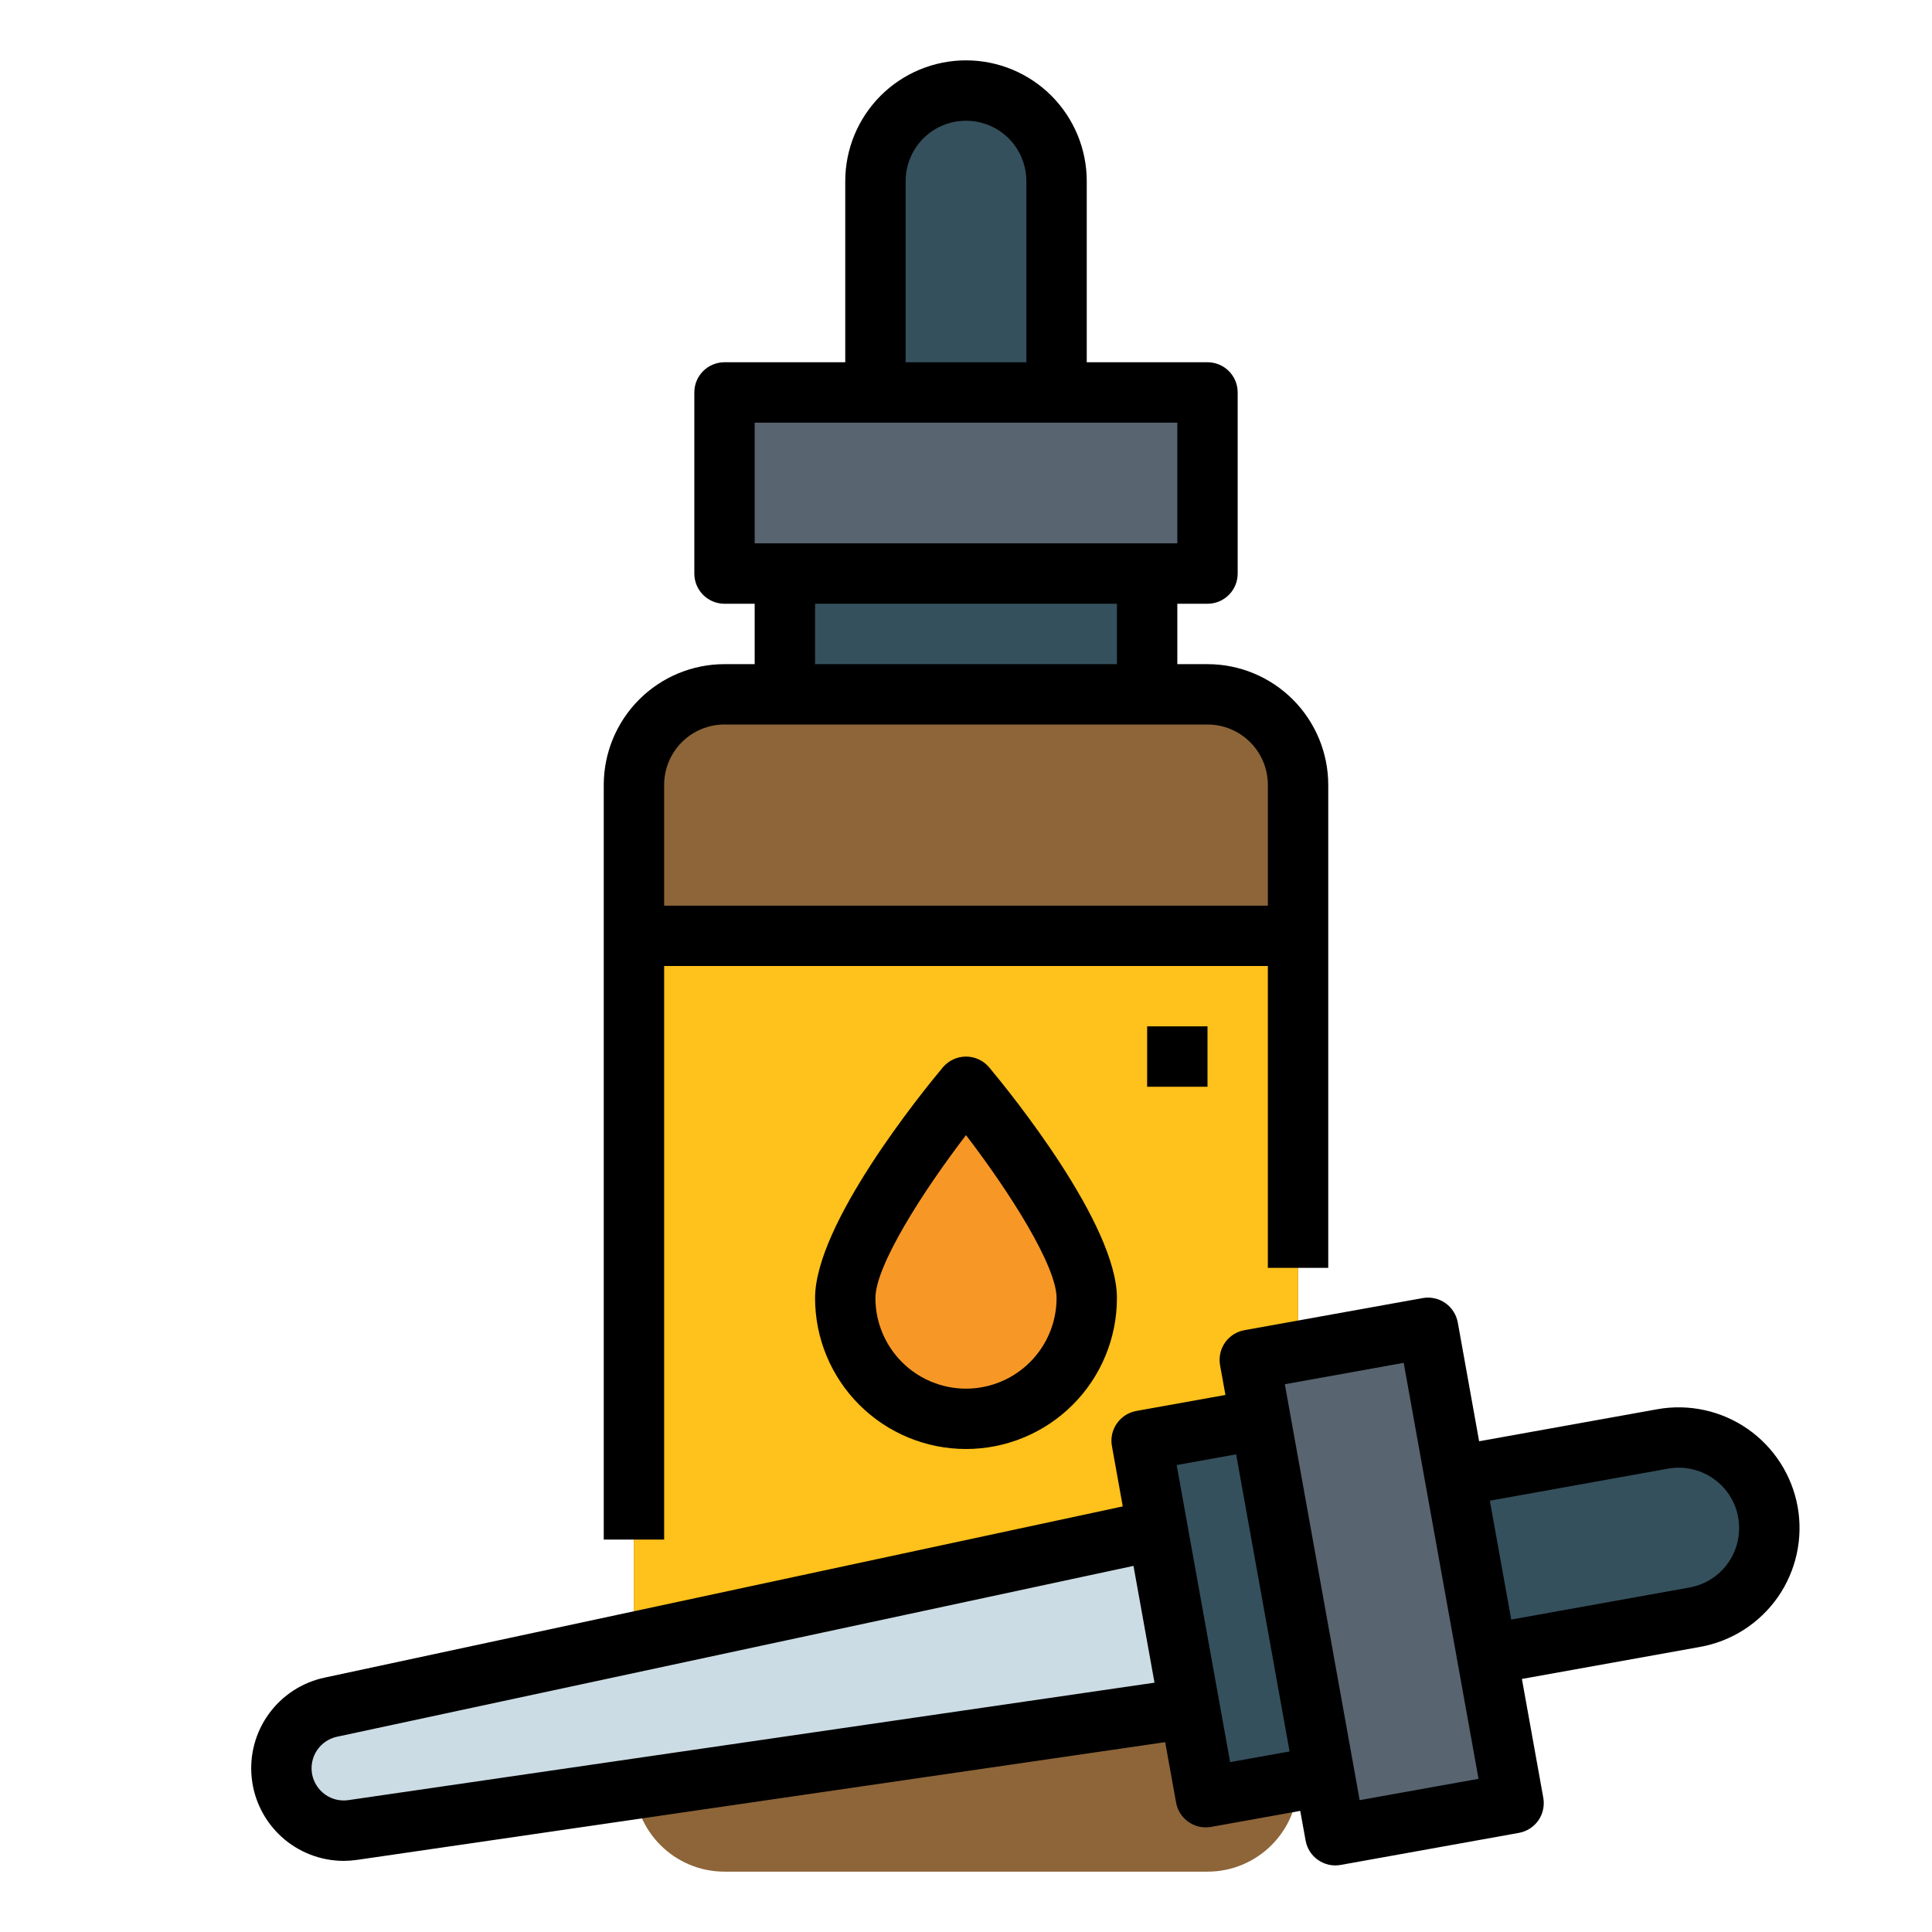
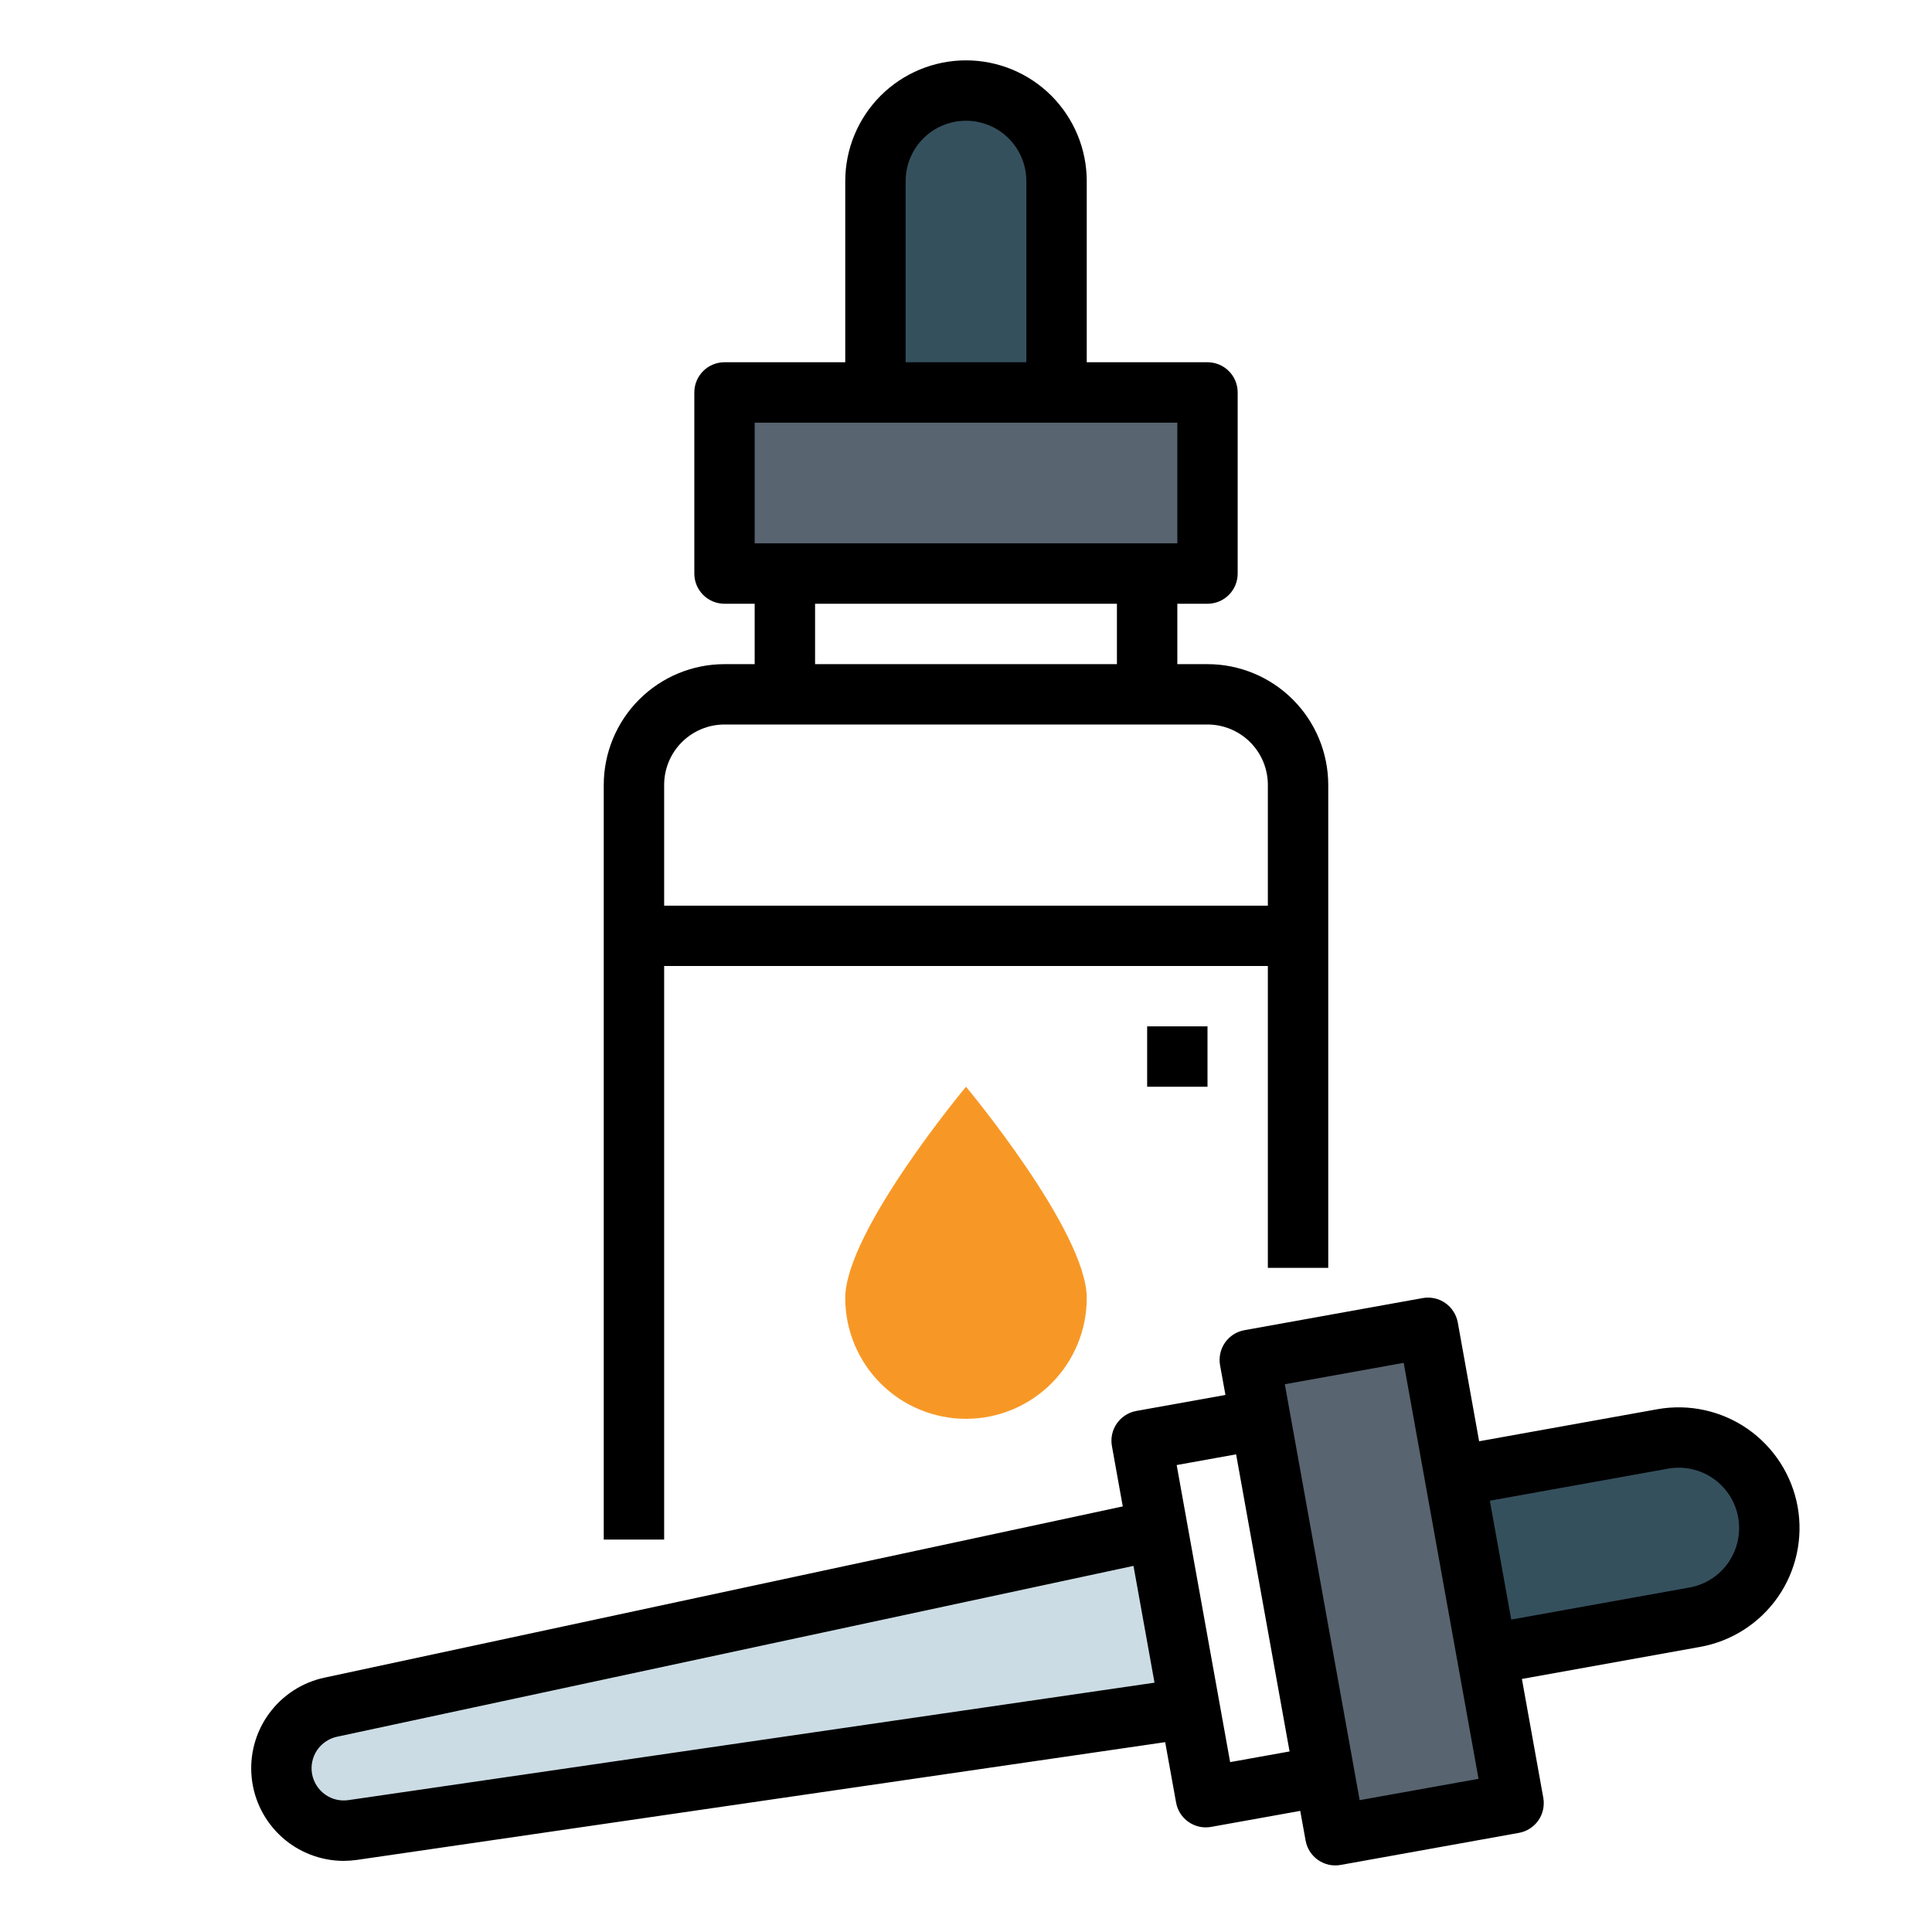
<svg xmlns="http://www.w3.org/2000/svg" width="42" height="42" viewBox="0 0 42 42" fill="none">
-   <path d="M17.062 10.5H24.938V17.062H17.062V10.5Z" fill="#35505D" />
  <path d="M15.75 8.531H26.25V12.469H15.75V8.531Z" fill="#58646F" />
  <path d="M21 1.969C21.522 1.969 22.023 2.176 22.392 2.545C22.761 2.915 22.969 3.415 22.969 3.938V8.531H19.031V3.938C19.031 3.415 19.239 2.915 19.608 2.545C19.977 2.176 20.478 1.969 21 1.969Z" fill="#35505D" />
-   <path d="M26.25 15.094H15.75C14.663 15.094 13.781 15.975 13.781 17.062V38.719C13.781 39.806 14.663 40.688 15.75 40.688H26.25C27.337 40.688 28.219 39.806 28.219 38.719V17.062C28.219 15.975 27.337 15.094 26.25 15.094Z" fill="#8D6539" />
-   <path d="M13.781 20.344H28.219V36.094H13.781V20.344Z" fill="#FFC11B" />
  <path d="M25.863 37.133L7.67 39.784C7.321 39.834 6.967 39.748 6.681 39.542C6.396 39.336 6.201 39.028 6.139 38.681C6.076 38.335 6.151 37.977 6.347 37.685C6.543 37.393 6.845 37.188 7.189 37.114L25.166 33.258L25.863 37.133Z" fill="#CCDCE4" />
  <path d="M31.051 28.859L32.909 39.191L29.035 39.888L27.176 29.556L31.051 28.859Z" fill="#58646F" />
  <path d="M38.438 32.861C38.531 33.375 38.415 33.904 38.117 34.333C37.819 34.762 37.363 35.054 36.849 35.147L32.329 35.96L31.632 32.085L36.153 31.272C36.666 31.18 37.196 31.295 37.624 31.593C38.053 31.891 38.346 32.347 38.438 32.861Z" fill="#35505D" />
-   <path d="M28.794 38.606L26.211 39.071L24.816 31.32L27.4 30.855" fill="#35505D" />
  <path d="M23.625 28.219C23.625 28.915 23.348 29.583 22.856 30.075C22.364 30.567 21.696 30.844 21 30.844C20.304 30.844 19.636 30.567 19.144 30.075C18.652 29.583 18.375 28.915 18.375 28.219C18.375 26.769 21 23.625 21 23.625C21 23.625 23.625 26.769 23.625 28.219Z" fill="#F79826" />
  <path d="M14.438 21H27.562V27.562H28.875V17.062C28.874 16.366 28.597 15.699 28.105 15.207C27.613 14.715 26.946 14.438 26.25 14.438H25.594V13.125H26.25C26.424 13.125 26.591 13.056 26.714 12.933C26.837 12.81 26.906 12.643 26.906 12.469V8.531C26.906 8.357 26.837 8.19 26.714 8.067C26.591 7.944 26.424 7.875 26.25 7.875H23.625V3.938C23.625 3.241 23.348 2.574 22.856 2.081C22.364 1.589 21.696 1.312 21 1.312C20.304 1.312 19.636 1.589 19.144 2.081C18.652 2.574 18.375 3.241 18.375 3.938V7.875H15.75C15.576 7.875 15.409 7.944 15.286 8.067C15.163 8.19 15.094 8.357 15.094 8.531V12.469C15.094 12.643 15.163 12.81 15.286 12.933C15.409 13.056 15.576 13.125 15.75 13.125H16.406V14.438H15.75C15.054 14.438 14.387 14.715 13.895 15.207C13.403 15.699 13.126 16.366 13.125 17.062V33.469H14.438V21ZM19.688 3.938C19.688 3.589 19.826 3.256 20.072 3.009C20.318 2.763 20.652 2.625 21 2.625C21.348 2.625 21.682 2.763 21.928 3.009C22.174 3.256 22.312 3.589 22.312 3.938V7.875H19.688V3.938ZM16.406 9.188H25.594V11.812H16.406V9.188ZM17.719 13.125H24.281V14.438H17.719V13.125ZM15.75 15.75H26.25C26.598 15.75 26.932 15.889 27.178 16.135C27.424 16.381 27.562 16.715 27.562 17.062V19.688H14.438V17.062C14.438 16.715 14.576 16.381 14.822 16.135C15.068 15.889 15.402 15.75 15.75 15.75Z" fill="black" />
  <path d="M39.079 32.754C38.955 32.069 38.564 31.462 37.993 31.064C37.421 30.667 36.716 30.513 36.031 30.635L32.155 31.332L31.691 28.749C31.675 28.664 31.643 28.583 31.597 28.511C31.55 28.438 31.49 28.376 31.419 28.326C31.348 28.277 31.269 28.242 31.184 28.224C31.1 28.206 31.013 28.204 30.928 28.219L27.053 28.917C26.968 28.932 26.887 28.964 26.815 29.01C26.742 29.057 26.68 29.117 26.63 29.188C26.581 29.259 26.546 29.338 26.528 29.423C26.51 29.507 26.508 29.594 26.523 29.679L26.64 30.325L24.702 30.673C24.531 30.704 24.379 30.802 24.279 30.945C24.18 31.087 24.141 31.264 24.172 31.435L24.408 32.748L7.052 36.471C6.567 36.575 6.137 36.855 5.845 37.257C5.553 37.659 5.42 38.155 5.472 38.649C5.523 39.143 5.756 39.6 6.124 39.934C6.492 40.267 6.971 40.452 7.468 40.454C7.567 40.453 7.666 40.446 7.765 40.432L25.33 37.873L25.567 39.185C25.582 39.27 25.614 39.351 25.66 39.424C25.707 39.496 25.767 39.559 25.838 39.608C25.909 39.657 25.988 39.692 26.073 39.711C26.157 39.729 26.244 39.73 26.329 39.715L28.266 39.367L28.383 40.013C28.398 40.097 28.43 40.178 28.476 40.251C28.523 40.323 28.583 40.386 28.654 40.435C28.725 40.484 28.804 40.519 28.889 40.538C28.973 40.556 29.06 40.557 29.145 40.542L33.02 39.845C33.191 39.814 33.343 39.717 33.443 39.574C33.542 39.431 33.58 39.254 33.55 39.083L33.085 36.499L36.96 35.802C37.645 35.679 38.253 35.288 38.651 34.717C39.048 34.145 39.202 33.439 39.079 32.754V32.754ZM7.575 39.133C7.395 39.16 7.212 39.115 7.065 39.009C6.917 38.902 6.817 38.743 6.784 38.564C6.752 38.385 6.791 38.2 6.892 38.049C6.994 37.898 7.15 37.793 7.327 37.755L24.641 34.041L25.098 36.58L7.575 39.133ZM26.742 38.307L25.58 31.849L26.872 31.616L28.034 38.075L26.742 38.307ZM29.558 39.134L27.931 30.092L30.515 29.627L32.142 38.67L29.558 39.134ZM37.573 33.968C37.475 34.11 37.35 34.231 37.205 34.324C37.06 34.417 36.898 34.48 36.728 34.511L32.853 35.208L32.388 32.624L36.263 31.927C36.519 31.881 36.782 31.912 37.02 32.016C37.258 32.12 37.46 32.292 37.6 32.51C37.74 32.728 37.812 32.983 37.807 33.243C37.803 33.502 37.721 33.755 37.573 33.968Z" fill="black" />
-   <path d="M21 22.969C20.904 22.969 20.809 22.99 20.722 23.031C20.635 23.071 20.558 23.131 20.496 23.204C20.032 23.76 17.719 26.612 17.719 28.219C17.719 29.089 18.064 29.924 18.68 30.539C19.295 31.154 20.13 31.5 21 31.5C21.87 31.5 22.705 31.154 23.32 30.539C23.936 29.924 24.281 29.089 24.281 28.219C24.281 26.612 21.968 23.76 21.504 23.204C21.442 23.131 21.365 23.071 21.278 23.031C21.191 22.99 21.096 22.969 21 22.969ZM22.969 28.219C22.969 28.741 22.761 29.242 22.392 29.611C22.023 29.98 21.522 30.188 21 30.188C20.478 30.188 19.977 29.98 19.608 29.611C19.239 29.242 19.031 28.741 19.031 28.219C19.031 27.515 20.061 25.903 21 24.677C21.939 25.903 22.969 27.515 22.969 28.219Z" fill="black" />
-   <path d="M24.938 22.312H26.25V23.625H24.938V22.312Z" fill="black" />
+   <path d="M24.938 22.312H26.25V23.625H24.938Z" fill="black" />
</svg>